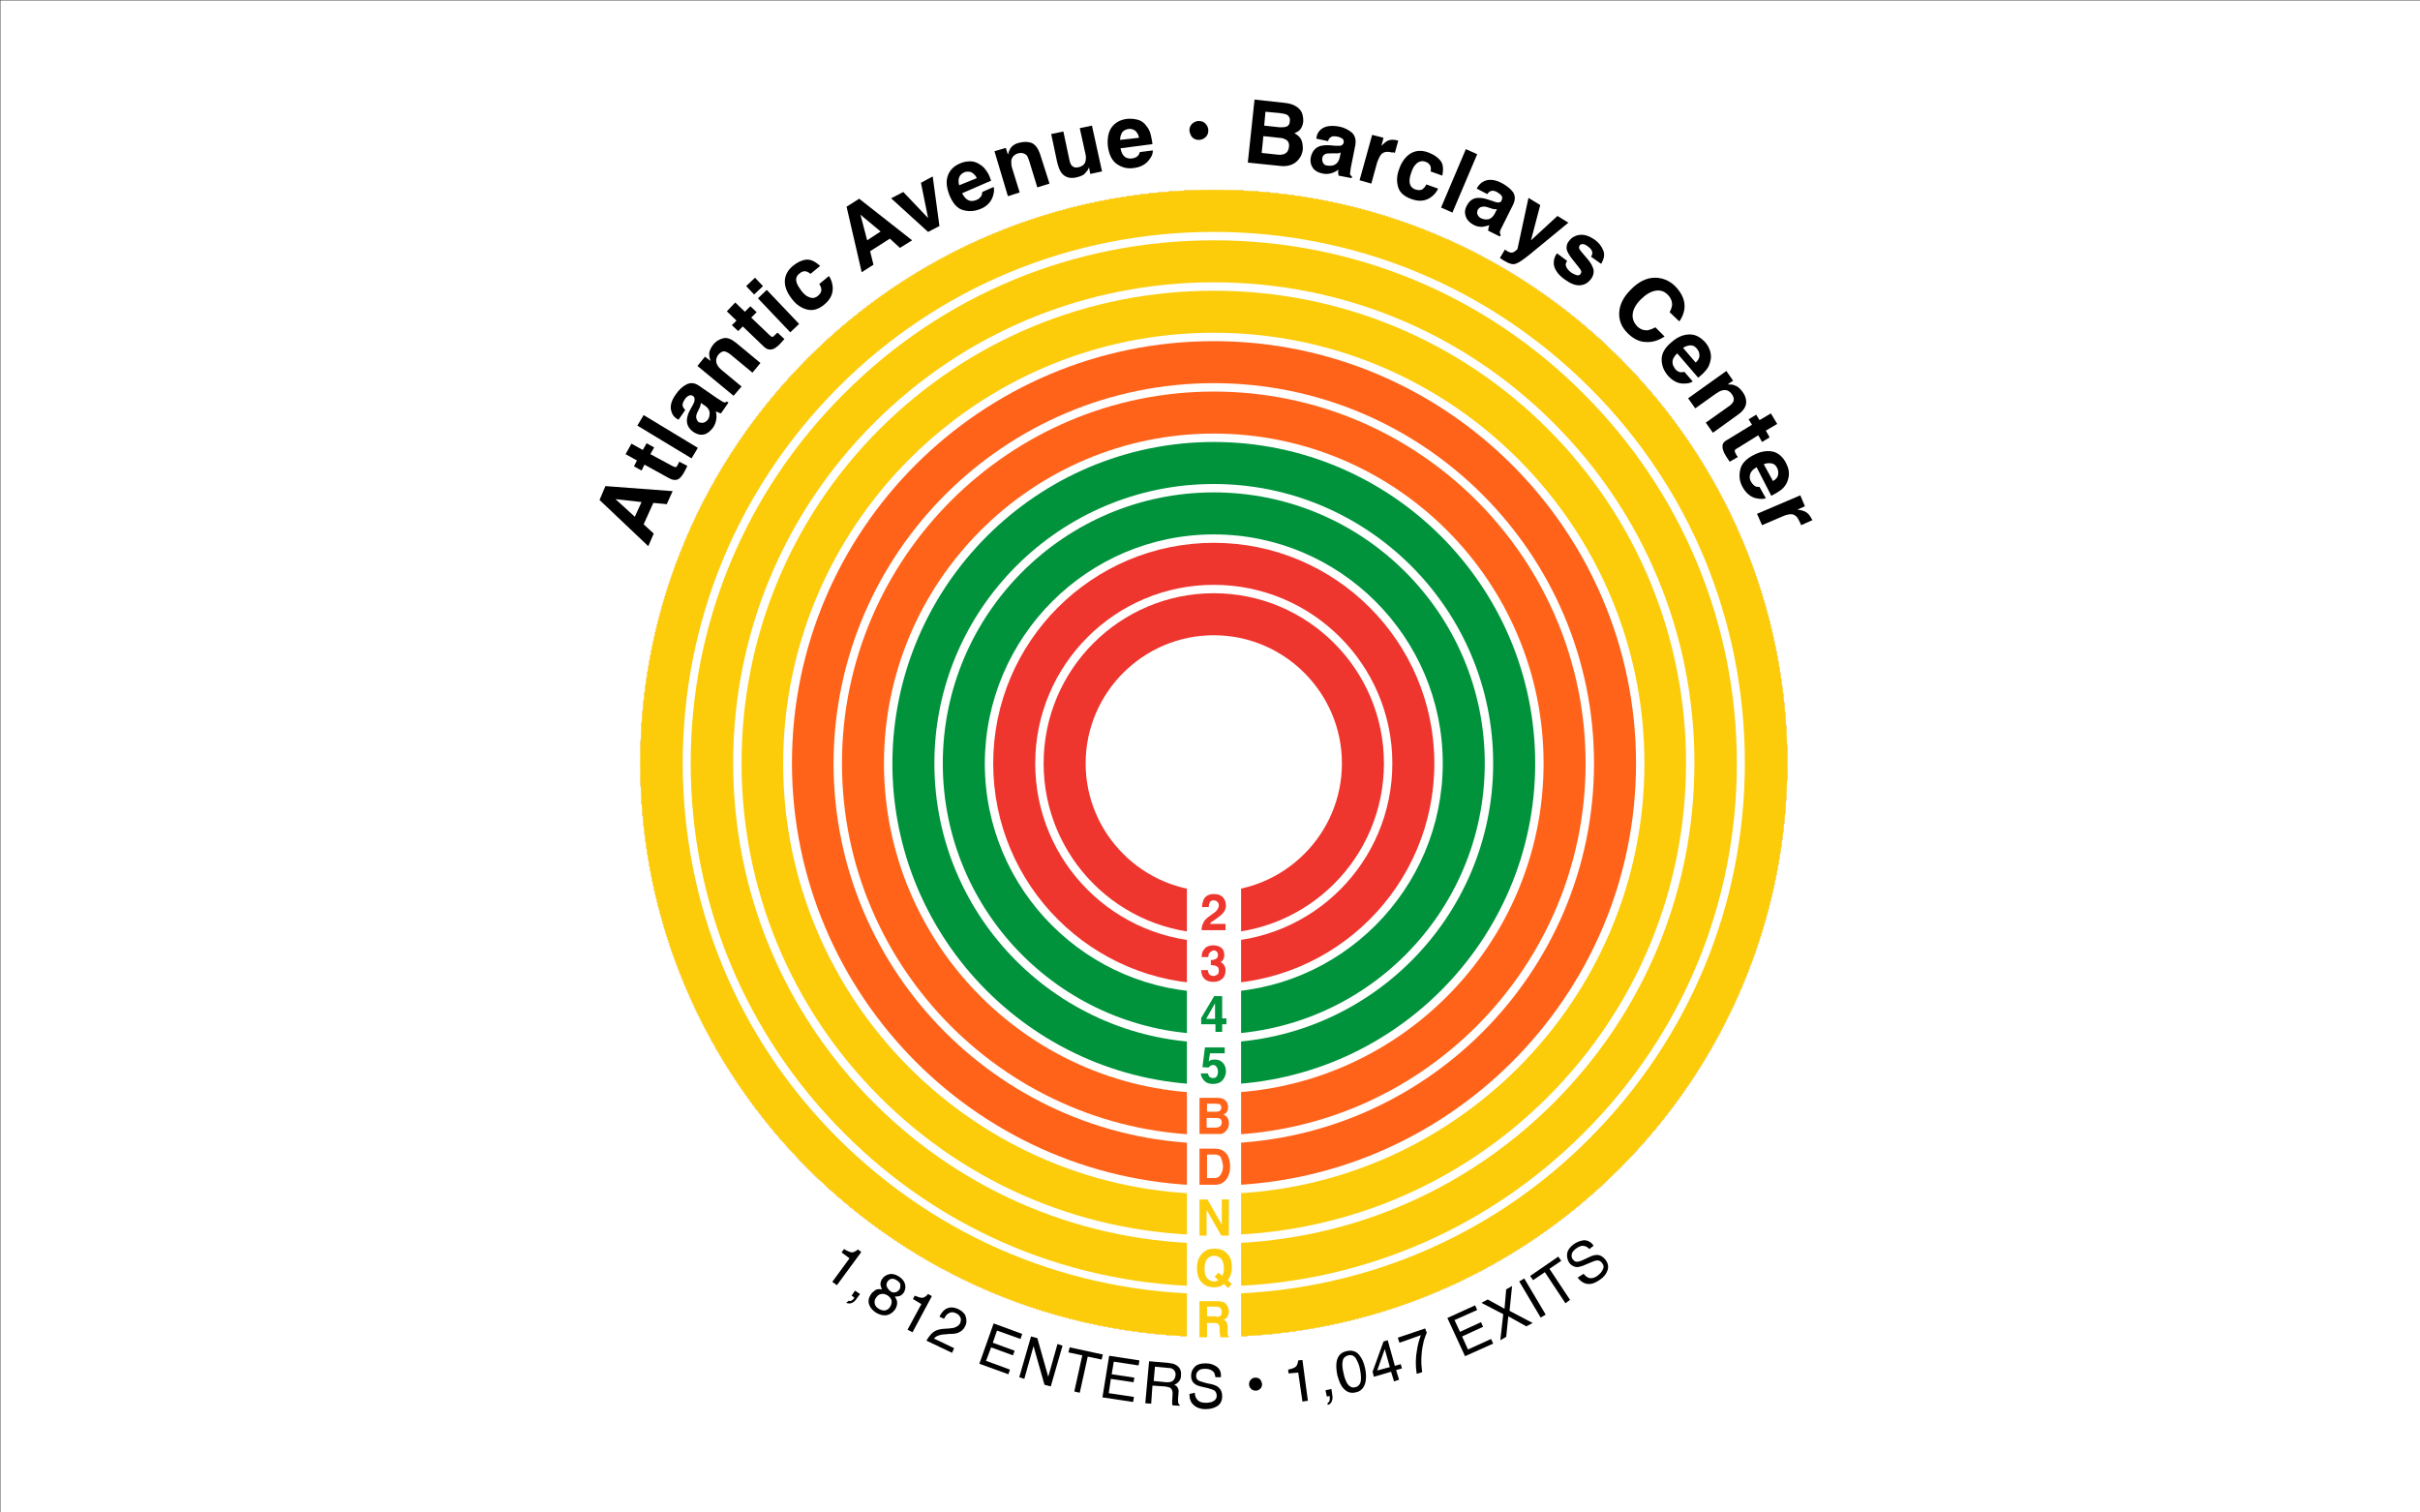
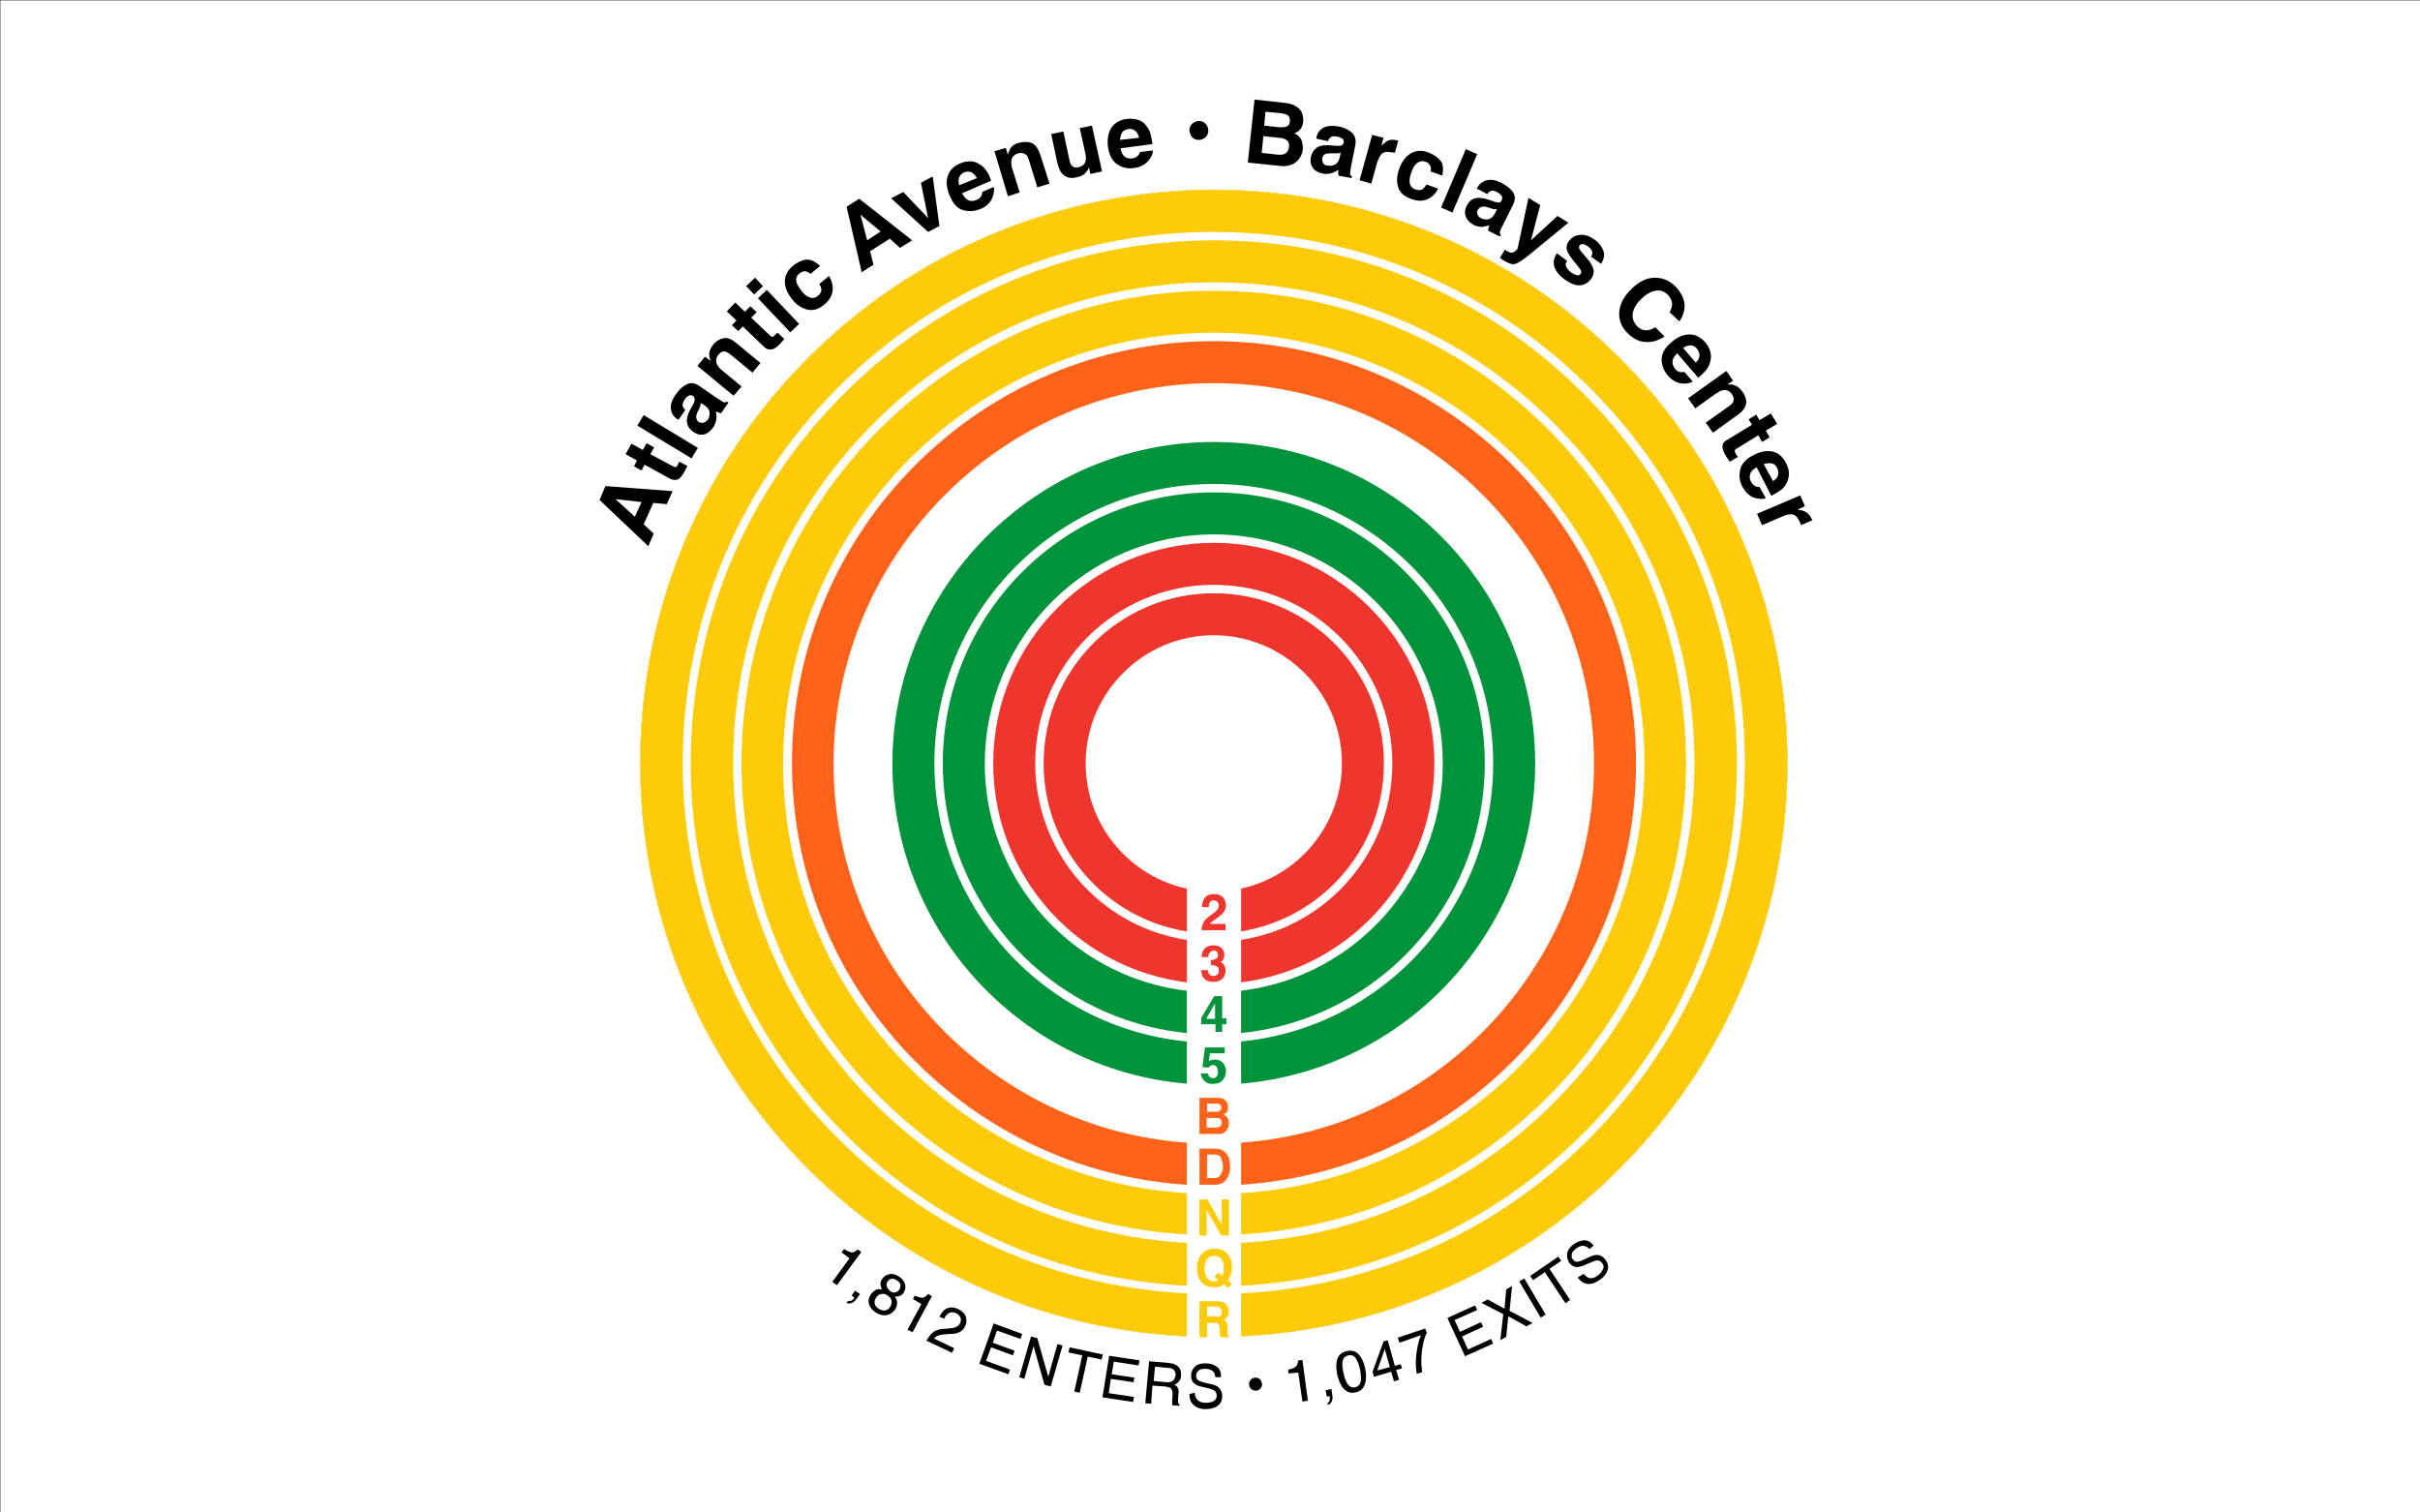
<svg xmlns="http://www.w3.org/2000/svg" version="1.1" id="LINE" x="0px" y="0px" viewBox="0 0 576 360" style="enable-background:new 0 0 576 360;" xml:space="preserve">
  <rect x="0" y="0" width="576" height="360" fill="#333333" stroke="none" />
  <style type="text/css">
	.st0{fill:#FFFFFF;}
	.st1{fill:#0039A6;}
	.st2{fill:#FF6319;}
	.st3{fill:#00933C;}
	.st4{fill:#EE352E;}
	.st5{fill:#A7A9AC;}
	.st6{fill:#FCCC0A;}
	.st7{fill:#B933AD;}
	.st8{fill:#996633;}
	.st9{opacity:0.1;}
</style>
  <rect x="0.1" y="0.1" class="st0" width="576.2" height="360.1" />
  <g>
    <g>
      <circle class="st0" cx="288.9" cy="181.6" r="136.5" />
      <path class="st4" d="M288.9,151.2c16.8,0,30.5,13.7,30.5,30.5s-13.7,30.5-30.5,30.5s-30.5-13.7-30.5-30.5S272.1,151.2,288.9,151.2     M288.9,45.2c-75.4,0-136.5,61.1-136.5,136.5c0,75.4,61.1,136.5,136.5,136.5S425.4,257,425.4,181.6    C425.4,106.3,364.3,45.2,288.9,45.2L288.9,45.2z" />
      <path class="st0" d="M288.9,141.2c22.3,0,40.5,18.1,40.5,40.5s-18.1,40.5-40.5,40.5s-40.5-18.1-40.5-40.5S266.6,141.2,288.9,141.2     M288.9,45.2c-75.4,0-136.5,61.1-136.5,136.5c0,75.4,61.1,136.5,136.5,136.5S425.4,257,425.4,181.6    C425.4,106.3,364.3,45.2,288.9,45.2L288.9,45.2z" />
      <path class="st4" d="M288.9,139.2c23.4,0,42.5,19,42.5,42.5s-19,42.5-42.5,42.5s-42.5-19-42.5-42.5S265.5,139.2,288.9,139.2     M288.9,45.2c-75.4,0-136.5,61.1-136.5,136.5s61.1,136.5,136.5,136.5S425.4,257,425.4,181.6S364.3,45.2,288.9,45.2L288.9,45.2z" />
      <path class="st0" d="M288.9,129.2c28.9,0,52.5,23.5,52.5,52.5s-23.5,52.5-52.5,52.5s-52.5-23.5-52.5-52.5S260,129.2,288.9,129.2     M288.9,45.2c-75.4,0-136.5,61.1-136.5,136.5c0,75.4,61.1,136.5,136.5,136.5S425.4,257,425.4,181.6    C425.4,106.3,364.3,45.2,288.9,45.2L288.9,45.2z" />
      <path class="st3" d="M288.9,127.2c30,0,54.5,24.4,54.5,54.5c0,30-24.4,54.5-54.5,54.5s-54.5-24.4-54.5-54.5    C234.5,151.6,258.9,127.2,288.9,127.2 M288.9,45.2c-75.4,0-136.5,61.1-136.5,136.5c0,75.4,61.1,136.5,136.5,136.5    S425.4,257,425.4,181.6C425.4,106.3,364.3,45.2,288.9,45.2L288.9,45.2z" />
      <path class="st0" d="M288.9,117.2c35.5,0,64.5,28.9,64.5,64.5s-28.9,64.5-64.5,64.5s-64.5-28.9-64.5-64.5S253.4,117.2,288.9,117.2     M288.9,45.2c-75.4,0-136.5,61.1-136.5,136.5s61.1,136.5,136.5,136.5S425.4,257,425.4,181.6S364.3,45.2,288.9,45.2L288.9,45.2z" />
      <path class="st3" d="M288.9,115.2c36.6,0,66.5,29.8,66.5,66.5s-29.8,66.5-66.5,66.5s-66.5-29.8-66.5-66.5S252.3,115.2,288.9,115.2     M288.9,45.2c-75.4,0-136.5,61.1-136.5,136.5s61.1,136.5,136.5,136.5S425.4,257,425.4,181.6S364.3,45.2,288.9,45.2L288.9,45.2z" />
      <path class="st0" d="M288.9,105.2c42.2,0,76.5,34.3,76.5,76.5c0,42.2-34.3,76.5-76.5,76.5s-76.5-34.3-76.5-76.5    C212.5,139.5,246.8,105.2,288.9,105.2 M288.9,45.2c-75.4,0-136.5,61.1-136.5,136.5c0,75.4,61.1,136.5,136.5,136.5    S425.4,257,425.4,181.6C425.4,106.3,364.3,45.2,288.9,45.2L288.9,45.2z" />
-       <path class="st2" d="M288.9,103.2c43.3,0,78.5,35.2,78.5,78.5s-35.2,78.5-78.5,78.5s-78.5-35.2-78.5-78.5S245.7,103.2,288.9,103.2     M288.9,45.2c-75.4,0-136.5,61.1-136.5,136.5c0,75.4,61.1,136.5,136.5,136.5S425.4,257,425.4,181.6    C425.4,106.3,364.3,45.2,288.9,45.2L288.9,45.2z" />
      <path class="st0" d="M288.9,93.2c48.8,0,88.5,39.7,88.5,88.5s-39.7,88.5-88.5,88.5s-88.5-39.7-88.5-88.5S240.2,93.2,288.9,93.2     M288.9,45.2c-75.4,0-136.5,61.1-136.5,136.5c0,75.4,61.1,136.5,136.5,136.5S425.4,257,425.4,181.6    C425.4,106.3,364.3,45.2,288.9,45.2L288.9,45.2z" />
      <path class="st2" d="M288.9,91.2c49.9,0,90.5,40.6,90.5,90.5c0,49.9-40.6,90.5-90.5,90.5s-90.5-40.6-90.5-90.5    C198.5,131.7,239.1,91.2,288.9,91.2 M288.9,45.2c-75.4,0-136.5,61.1-136.5,136.5c0,75.4,61.1,136.5,136.5,136.5    S425.4,257,425.4,181.6C425.4,106.3,364.3,45.2,288.9,45.2L288.9,45.2z" />
      <path class="st0" d="M288.9,81.2c55.4,0,100.5,45.1,100.5,100.5c0,55.4-45.1,100.5-100.5,100.5S188.5,237,188.5,181.6    C188.5,126.2,233.5,81.2,288.9,81.2 M288.9,45.2c-75.4,0-136.5,61.1-136.5,136.5c0,75.4,61.1,136.5,136.5,136.5    S425.4,257,425.4,181.6C425.4,106.3,364.3,45.2,288.9,45.2L288.9,45.2z" />
      <path class="st6" d="M288.9,79.2c56.5,0,102.5,46,102.5,102.5c0,56.5-46,102.5-102.5,102.5s-102.5-46-102.5-102.5    C186.5,125.1,232.4,79.2,288.9,79.2 M288.9,45.2c-75.4,0-136.5,61.1-136.5,136.5c0,75.4,61.1,136.5,136.5,136.5    S425.4,257,425.4,181.6C425.4,106.3,364.3,45.2,288.9,45.2L288.9,45.2z" />
      <path class="st0" d="M288.9,69.2c30,0,58.3,11.7,79.5,32.9c21.2,21.2,32.9,49.5,32.9,79.5s-11.7,58.3-32.9,79.5    c-21.2,21.2-49.5,32.9-79.5,32.9s-58.3-11.7-79.5-32.9c-21.2-21.2-32.9-49.5-32.9-79.5s11.7-58.3,32.9-79.5    C230.7,80.9,258.9,69.2,288.9,69.2 M288.9,45.2c-75.4,0-136.5,61.1-136.5,136.5c0,75.4,61.1,136.5,136.5,136.5    S425.4,257,425.4,181.6C425.4,106.3,364.3,45.2,288.9,45.2L288.9,45.2z" />
      <path class="st6" d="M288.9,67.2c30.6,0,59.3,11.9,80.9,33.5c21.6,21.6,33.5,50.4,33.5,80.9s-11.9,59.3-33.5,80.9    c-21.6,21.6-50.4,33.5-80.9,33.5s-59.3-11.9-80.9-33.5c-21.6-21.6-33.5-50.4-33.5-80.9s11.9-59.3,33.5-80.9    C229.6,79.1,258.4,67.2,288.9,67.2 M288.9,45.2c-75.4,0-136.5,61.1-136.5,136.5c0,75.4,61.1,136.5,136.5,136.5    S425.4,257,425.4,181.6C425.4,106.3,364.3,45.2,288.9,45.2L288.9,45.2z" />
      <path class="st0" d="M288.9,57.2c33.2,0,64.5,12.9,88,36.5c23.5,23.5,36.5,54.8,36.5,88s-12.9,64.5-36.5,88    c-23.5,23.5-54.8,36.5-88,36.5s-64.5-12.9-88-36.5c-23.5-23.5-36.5-54.8-36.5-88s12.9-64.5,36.5-88    C224.4,70.1,255.7,57.2,288.9,57.2 M288.9,45.2c-75.4,0-136.5,61.1-136.5,136.5c0,75.4,61.1,136.5,136.5,136.5    S425.4,257,425.4,181.6C425.4,106.3,364.3,45.2,288.9,45.2L288.9,45.2z" />
      <path class="st6" d="M288.9,55.2c33.8,0,65.5,13.2,89.4,37s37,55.6,37,89.4c0,33.8-13.2,65.5-37,89.4s-55.6,37-89.4,37    s-65.5-13.2-89.4-37s-37-55.6-37-89.4c0-33.8,13.2-65.5,37-89.4S255.2,55.2,288.9,55.2 M288.9,45.2    c-75.4,0-136.5,61.1-136.5,136.5c0,75.4,61.1,136.5,136.5,136.5S425.4,257,425.4,181.6C425.4,106.3,364.3,45.2,288.9,45.2    L288.9,45.2z" />
    </g>
    <rect x="282.5" y="200.2" class="st0" width="12.9" height="123.8" />
    <g>
      <path class="st4" d="M289.8,214.7c-0.2-0.2-0.5-0.4-0.9-0.4c-0.5,0-0.9,0.2-1,0.6c-0.1,0.2-0.2,0.6-0.2,1h-1.6    c0-0.7,0.2-1.3,0.4-1.8c0.4-0.8,1.2-1.3,2.4-1.3c0.9,0,1.6,0.2,2.1,0.7s0.8,1.2,0.8,2c0,0.6-0.2,1.2-0.6,1.7    c-0.2,0.3-0.7,0.7-1.2,1.1l-0.7,0.5c-0.4,0.3-0.7,0.5-0.9,0.6s-0.3,0.3-0.4,0.5h3.7v1.5H286c0-0.6,0.1-1.2,0.4-1.7    c0.2-0.6,0.8-1.2,1.7-1.8c0.8-0.6,1.3-0.9,1.5-1.2c0.3-0.4,0.5-0.8,0.5-1.2C290.1,215.2,290,214.9,289.8,214.7z" />
      <path class="st4" d="M287.9,226.8c-0.2,0.2-0.3,0.6-0.3,1h-1.6c0-0.4,0.1-0.8,0.2-1.2c0.1-0.3,0.4-0.6,0.6-0.9    c0.2-0.2,0.5-0.4,0.8-0.5s0.7-0.2,1.1-0.2c0.8,0,1.5,0.2,2,0.6s0.7,1,0.7,1.7c0,0.5-0.1,0.9-0.4,1.3c-0.2,0.2-0.4,0.4-0.6,0.4    c0.2,0,0.4,0.1,0.7,0.4c0.4,0.4,0.6,0.9,0.6,1.6c0,0.7-0.2,1.4-0.7,1.9s-1.2,0.8-2.2,0.8c-1.2,0-2-0.4-2.5-1.2    c-0.2-0.4-0.4-1-0.4-1.6h1.6c0,0.3,0.1,0.6,0.2,0.8c0.2,0.4,0.6,0.6,1.1,0.6c0.3,0,0.6-0.1,0.9-0.3s0.4-0.5,0.4-1    c0-0.6-0.2-0.9-0.7-1.1c-0.3-0.1-0.7-0.2-1.2-0.2v-1.2c0.5,0,0.9-0.1,1.1-0.2c0.4-0.2,0.6-0.5,0.6-1c0-0.3-0.1-0.6-0.3-0.8    s-0.5-0.3-0.8-0.3C288.4,226.4,288.1,226.5,287.9,226.8z" />
      <path class="st3" d="M291.9,242.5v1.3h-1v1.8h-1.6v-1.8h-3.4v-1.5l3.1-5.2h1.9v5.3H291.9z M287.1,242.5h2.1v-3.7L287.1,242.5z" />
      <path class="st3" d="M288.8,253.5c-0.2,0-0.4,0-0.5,0.1c-0.3,0.1-0.5,0.3-0.6,0.5l-1.5-0.1l0.6-4.7h4.7v1.4H288l-0.3,1.9    c0.3-0.2,0.5-0.3,0.6-0.3c0.2-0.1,0.5-0.1,0.9-0.1c0.7,0,1.3,0.2,1.8,0.7s0.8,1.2,0.8,2.1c0,0.8-0.3,1.5-0.8,2.1s-1.3,0.9-2.3,0.9    c-0.8,0-1.5-0.2-2-0.7s-0.8-1-0.9-1.8h1.7c0.1,0.4,0.2,0.6,0.4,0.8s0.5,0.3,0.8,0.3c0.4,0,0.7-0.1,0.9-0.4    c0.2-0.3,0.3-0.7,0.3-1.1c0-0.4-0.1-0.8-0.3-1.1S289.2,253.5,288.8,253.5z" />
      <path class="st2" d="M289.4,269.9h-3.9v-8.6h4.2c1.1,0,1.8,0.3,2.2,0.9c0.3,0.4,0.4,0.8,0.4,1.3c0,0.5-0.1,1-0.4,1.3    c-0.1,0.2-0.4,0.3-0.7,0.5c0.4,0.2,0.8,0.4,1,0.8s0.3,0.8,0.3,1.3c0,0.5-0.1,1-0.4,1.4c-0.2,0.3-0.4,0.5-0.6,0.7    c-0.3,0.2-0.6,0.4-1,0.4S289.9,269.9,289.4,269.9z M290.3,264.4c0.2-0.1,0.4-0.4,0.4-0.8c0-0.4-0.2-0.7-0.5-0.8    c-0.3-0.1-0.6-0.1-1-0.1h-1.9v1.9h2.1C289.8,264.6,290.1,264.6,290.3,264.4z M289.4,266.1h-2.2v2.3h2.1c0.4,0,0.7-0.1,0.9-0.2    c0.4-0.2,0.6-0.5,0.6-1.1c0-0.4-0.2-0.8-0.6-0.9C290.1,266.1,289.8,266.1,289.4,266.1z" />
      <path class="st2" d="M289.2,282h-3.7v-8.6h3.7c0.5,0,1,0.1,1.3,0.2c0.6,0.2,1.1,0.6,1.5,1.1c0.3,0.4,0.5,0.9,0.6,1.4    s0.2,1,0.2,1.4c0,1.1-0.2,2.1-0.7,2.9C291.5,281.4,290.5,282,289.2,282z M290.6,275.5c-0.3-0.5-0.8-0.7-1.6-0.7h-1.7v5.6h1.7    c0.9,0,1.4-0.4,1.8-1.3c0.2-0.5,0.3-1,0.3-1.6C291,276.7,290.8,276,290.6,275.5z" />
      <path class="st6" d="M292.5,294.1h-1.8l-3.5-6.1v6.1h-1.7v-8.6h1.9l3.4,6v-6h1.7V294.1z" />
      <path class="st6" d="M290.4,306.2c-0.4,0.1-0.8,0.2-1.4,0.2c-1.1,0-2.1-0.3-2.8-1c-0.9-0.8-1.3-2-1.3-3.6c0-1.6,0.5-2.8,1.4-3.6    c0.7-0.7,1.7-1,2.8-1c1.1,0,2.1,0.3,2.8,1c0.9,0.8,1.3,1.9,1.3,3.4c0,0.8-0.1,1.4-0.3,1.9c-0.2,0.5-0.4,0.9-0.7,1.2l1,0.9l-0.9,1    l-1-1C290.9,306,290.6,306.1,290.4,306.2z M290,304.7l-0.9-0.8l0.9-1l0.9,0.8c0.1-0.3,0.2-0.5,0.3-0.7c0.1-0.3,0.1-0.7,0.1-1.1    c0-1-0.2-1.7-0.6-2.2s-1-0.8-1.7-0.8c-0.7,0-1.3,0.3-1.7,0.8s-0.6,1.3-0.6,2.3c0,1.2,0.3,2,0.9,2.5c0.4,0.3,0.9,0.5,1.4,0.5    c0.2,0,0.4,0,0.6-0.1C289.7,304.8,289.8,304.7,290,304.7z" />
      <path class="st6" d="M289.2,314.9h-1.9v3.4h-1.8v-8.6h4.2c0.6,0,1.1,0.1,1.4,0.2s0.6,0.3,0.8,0.6c0.2,0.2,0.3,0.5,0.4,0.7    s0.2,0.6,0.2,0.9c0,0.4-0.1,0.8-0.3,1.2s-0.5,0.7-1,0.8c0.4,0.2,0.7,0.4,0.8,0.7s0.2,0.7,0.2,1.4v0.6c0,0.4,0,0.7,0,0.8    c0,0.2,0.2,0.4,0.3,0.5v0.2h-2c-0.1-0.2-0.1-0.3-0.1-0.5c0-0.2-0.1-0.5-0.1-0.7l0-0.8c0-0.6-0.1-0.9-0.3-1.1    S289.7,314.9,289.2,314.9z M290.3,313.3c0.4-0.2,0.5-0.5,0.5-1c0-0.5-0.2-0.9-0.5-1.1c-0.2-0.1-0.5-0.2-0.9-0.2h-2.1v2.3h2    C289.8,313.5,290.1,313.4,290.3,313.3z" />
    </g>
    <g>
      <path d="M155.5,119.7l-2.3,5.1l2.4,2.2l-1.3,3L142.7,119l1.4-3.3l16,1.2l-1.4,3.1L155.5,119.7z M152.7,119.5l-6.2-0.7l4.6,4.2    L152.7,119.5z" />
      <path d="M161.7,109.9l1.9,1l-0.6,1.2c-0.6,1.2-1.3,2-2,2.1c-0.5,0.1-1,0-1.6-0.3l-6-3.3l-0.7,1.4l-1.8-1l0.7-1.4l-2.7-1.5l1.4-2.5    l2.7,1.5l0.9-1.6l1.8,1l-0.9,1.6l5.2,2.8c0.4,0.2,0.7,0.3,0.8,0.3c0.2,0,0.4-0.3,0.7-0.9c0-0.1,0.1-0.2,0.1-0.3    S161.7,110,161.7,109.9z" />
      <path d="M151.7,101.3l1.5-2.5l12.9,7.8l-1.5,2.5L151.7,101.3z" />
      <path d="M159.8,97.9c-0.4-1.2,0-2.6,1.1-4.1c0.7-1,1.5-1.8,2.5-2.3s2-0.4,3.1,0.4l4.2,2.9c0.3,0.2,0.7,0.4,1.1,0.7    c0.3,0.2,0.6,0.3,0.7,0.3s0.3-0.1,0.5-0.2l0.4,0.2l-1.8,2.6c-0.2-0.1-0.4-0.1-0.6-0.2c-0.2-0.1-0.4-0.2-0.6-0.3    c0.1,0.6,0.2,1.2,0.1,1.8c-0.1,0.7-0.3,1.4-0.8,2.1c-0.6,0.8-1.3,1.4-2.1,1.6c-0.9,0.2-1.7,0-2.6-0.6c-1.1-0.8-1.6-1.8-1.5-3    c0.1-0.7,0.3-1.5,0.9-2.5l0.5-0.9c0.3-0.5,0.4-0.8,0.4-1.1c0.1-0.4,0-0.8-0.3-1c-0.4-0.3-0.7-0.3-1.1-0.1s-0.7,0.5-1,1    c-0.4,0.6-0.5,1.1-0.4,1.5c0.1,0.3,0.3,0.6,0.6,0.9l-1.6,2.3C160.5,99.4,160,98.7,159.8,97.9z M167.5,100.6    c0.3-0.1,0.6-0.3,0.9-0.6c0.4-0.5,0.5-1.1,0.5-1.7c0-0.6-0.4-1.3-1.2-1.8l-0.9-0.6c0,0.2,0,0.4-0.1,0.6c0,0.2-0.1,0.4-0.3,0.8    l-0.3,0.6c-0.3,0.6-0.4,1-0.4,1.3c0,0.5,0.2,0.9,0.6,1.3C166.7,100.6,167.1,100.7,167.5,100.6z" />
      <path d="M171,84.4c-0.6,0.8-0.7,1.6-0.3,2.4c0.2,0.4,0.6,0.9,1.1,1.3l4.7,3.9l-1.9,2.2l-8.6-7.1l1.8-2.2l1.3,1    c-0.2-0.7-0.3-1.2-0.3-1.6c0-0.8,0.4-1.5,0.9-2.2c0.7-0.9,1.6-1.4,2.5-1.6c0.9-0.2,1.9,0.2,3,1.1l5.8,4.8l-1.9,2.3l-5.2-4.3    c-0.5-0.4-0.9-0.6-1.2-0.7C172.1,83.5,171.5,83.8,171,84.4z" />
      <path d="M185.1,79.2l1.6,1.5l-0.9,1c-0.9,1-1.7,1.5-2.5,1.5c-0.5,0-1-0.2-1.5-0.7l-5-4.8l-1.1,1.1l-1.5-1.4l1.1-1.1l-2.3-2.2    l2-2.1l2.3,2.2l1.3-1.3l1.5,1.4l-1.3,1.3l4.3,4.1c0.3,0.3,0.6,0.5,0.7,0.5c0.2,0,0.4-0.2,0.9-0.7c0.1-0.1,0.1-0.1,0.2-0.2    C185,79.3,185,79.2,185.1,79.2z" />
      <path d="M179.7,66.1l1.9,2l-2.1,2l-1.9-2L179.7,66.1z M182.5,69l7.7,8.1l-2.1,2l-7.7-8.1L182.5,69z" />
      <path d="M195.2,63.3l-2.3,1.9c-0.3-0.3-0.7-0.5-1-0.6c-0.5-0.1-1.1,0-1.6,0.5c-0.8,0.6-1,1.4-0.6,2.4c0.2,0.5,0.6,1.1,1.1,1.8    c0.5,0.6,1,1.1,1.5,1.3c0.9,0.5,1.7,0.4,2.4-0.2c0.5-0.4,0.8-0.9,0.8-1.4c0-0.5-0.2-0.9-0.5-1.4l2.3-1.9c0.5,0.7,0.8,1.6,0.9,2.6    c0.1,1.6-0.5,2.9-1.9,4.1c-1.4,1.2-2.7,1.6-4.1,1.3c-1.3-0.3-2.6-1.1-3.6-2.4c-1.2-1.5-1.8-2.9-1.8-4.3s0.7-2.7,1.9-3.7    c1.1-0.9,2.2-1.4,3.2-1.5S194,62.2,195.2,63.3z" />
      <path d="M211.8,56.8l-4.7,3l0.8,3.2l-2.8,1.8l-3.6-15.6l3-1.9l12.6,9.9l-2.9,1.8L211.8,56.8z M209.6,55.1l-4.8-4l1.6,6.1    L209.6,55.1z" />
      <path d="M212.1,47.2l2.9-1.5l5.9,6.2l-1.7-8.4L222,42l1.6,11.8l-2.7,1.4L212.1,47.2z" />
      <path d="M236.5,44.5c0.2,0.6,0.1,1.4-0.2,2.3c-0.5,1.4-1.5,2.4-3.1,3c-1.3,0.5-2.6,0.6-4,0.2s-2.4-1.6-3.2-3.5    c-0.7-1.8-0.9-3.3-0.4-4.7s1.5-2.3,2.9-2.9c0.9-0.4,1.7-0.5,2.5-0.5s1.6,0.3,2.3,0.8c0.7,0.4,1.2,1,1.7,1.8c0.3,0.4,0.6,1.1,0.9,2    L229,46c0.5,1,1.1,1.6,1.9,1.8c0.5,0.1,1,0,1.5-0.2c0.6-0.2,0.9-0.6,1.2-1c0.1-0.2,0.2-0.6,0.2-0.9L236.5,44.5z M232.5,42.4    c-0.3-0.7-0.8-1.1-1.3-1.4c-0.5-0.2-1.1-0.2-1.7,0c-0.6,0.3-1,0.7-1.2,1.2c-0.2,0.5-0.2,1.2,0,1.9L232.5,42.4z" />
      <path d="M242.3,36.5c-0.9,0.3-1.5,0.9-1.6,1.8c0,0.5,0,1.1,0.2,1.7l1.8,5.8l-2.8,0.9L236.7,36l2.7-0.8l0.5,1.6    c0.2-0.7,0.4-1.2,0.6-1.5c0.4-0.6,1.1-1.1,2-1.3c1.1-0.3,2.1-0.3,3,0c0.9,0.4,1.5,1.2,2,2.5l2.3,7.2l-2.9,0.9l-2-6.5    c-0.2-0.6-0.4-1-0.6-1.2C243.7,36.4,243.1,36.3,242.3,36.5z" />
      <path d="M259.2,39.8c0,0-0.1,0.2-0.1,0.3c-0.1,0.2-0.2,0.4-0.3,0.5c-0.4,0.5-0.7,0.9-1.1,1.1c-0.4,0.2-0.9,0.4-1.4,0.5    c-1.6,0.4-2.8,0-3.6-1c-0.5-0.6-0.8-1.5-1.1-2.7l-1.4-6.6l2.9-0.6l1.4,6.6c0.1,0.6,0.3,1.1,0.5,1.4c0.4,0.5,1,0.7,1.7,0.5    c1-0.2,1.6-0.8,1.7-1.6c0.1-0.5,0.1-1.1-0.1-1.8l-1.3-5.9l2.9-0.6l2.4,10.9l-2.8,0.6L259.2,39.8z" />
      <path d="M274.4,35.8c0,0.7-0.2,1.4-0.8,2.1c-0.8,1.2-2.1,1.9-3.8,2.1c-1.4,0.2-2.7-0.1-3.9-0.9c-1.2-0.8-1.9-2.2-2.2-4.2    c-0.2-1.9,0.1-3.5,0.9-4.6s2-1.8,3.6-2c0.9-0.1,1.8,0,2.6,0.2s1.5,0.7,2,1.4c0.5,0.6,0.9,1.3,1.1,2.2c0.1,0.5,0.3,1.2,0.4,2.2    l-7.6,1c0.2,1.1,0.6,1.8,1.3,2.2c0.4,0.2,0.9,0.3,1.5,0.2c0.6-0.1,1.1-0.3,1.4-0.7c0.2-0.2,0.3-0.5,0.4-0.8L274.4,35.8z     M271.1,32.8c-0.1-0.8-0.5-1.3-0.9-1.7c-0.5-0.3-1-0.5-1.6-0.4c-0.7,0.1-1.2,0.4-1.5,0.8c-0.3,0.5-0.5,1.1-0.5,1.8L271.1,32.8z" />
      <path d="M283.1,31.1c0-0.7,0.2-1.2,0.6-1.6c0.4-0.4,1-0.7,1.6-0.7c0.7,0,1.2,0.2,1.6,0.6c0.4,0.4,0.7,1,0.7,1.6    c0,0.7-0.2,1.2-0.6,1.6c-0.4,0.4-1,0.7-1.6,0.7c-0.7,0-1.2-0.2-1.6-0.6C283.4,32.3,283.2,31.7,283.1,31.1z" />
      <path d="M303.8,39.4l-6.8-0.7l1.6-15l7.3,0.8c1.8,0.2,3.1,0.9,3.8,2c0.4,0.7,0.5,1.5,0.5,2.4c-0.1,0.9-0.4,1.6-0.9,2.1    c-0.3,0.3-0.7,0.5-1.2,0.7c0.7,0.4,1.3,0.9,1.6,1.5c0.3,0.6,0.4,1.4,0.4,2.3c-0.1,0.9-0.4,1.7-0.9,2.3c-0.3,0.4-0.7,0.8-1.2,1.1    c-0.5,0.3-1.1,0.5-1.8,0.6S304.6,39.5,303.8,39.4z M304.4,32.8l-3.7-0.4l-0.4,4l3.7,0.4c0.7,0.1,1.2,0,1.6-0.1    c0.7-0.3,1.1-0.8,1.2-1.8c0.1-0.8-0.2-1.4-0.8-1.7C305.6,33,305.1,32.8,304.4,32.8z M306.3,30.1c0.4-0.2,0.7-0.6,0.7-1.3    c0.1-0.7-0.2-1.2-0.7-1.5c-0.5-0.2-1-0.3-1.8-0.4l-3.3-0.3l-0.3,3.3l3.7,0.4C305.3,30.3,305.8,30.3,306.3,30.1z" />
      <path d="M314.4,30.8c1-0.8,2.3-1,4.2-0.7c1.2,0.2,2.2,0.7,3.1,1.4c0.8,0.7,1.1,1.7,0.9,3l-1,5c-0.1,0.3-0.1,0.8-0.2,1.3    c-0.1,0.4-0.1,0.6,0,0.8c0.1,0.2,0.2,0.3,0.4,0.4l-0.1,0.4l-3.1-0.6c0-0.2-0.1-0.5-0.1-0.7c0-0.2,0-0.4,0.1-0.7    c-0.5,0.3-1,0.6-1.6,0.8c-0.7,0.2-1.4,0.3-2.2,0.1c-1-0.2-1.8-0.6-2.3-1.3c-0.5-0.7-0.7-1.6-0.5-2.6c0.3-1.3,1-2.2,2.1-2.6    c0.6-0.2,1.5-0.3,2.7-0.2l1,0.1c0.5,0,0.9,0,1.2,0c0.4-0.1,0.7-0.3,0.8-0.7c0.1-0.4,0-0.8-0.3-1c-0.3-0.2-0.7-0.4-1.3-0.5    c-0.7-0.1-1.2-0.1-1.5,0.2c-0.3,0.2-0.5,0.5-0.6,0.9l-2.8-0.6C313.4,32,313.8,31.3,314.4,30.8z M315,38.9c0.2,0.3,0.5,0.5,0.9,0.5    c0.6,0.1,1.2,0.1,1.8-0.2c0.6-0.3,1-0.9,1.2-1.8l0.2-1.1c-0.2,0.1-0.4,0.1-0.6,0.2c-0.2,0-0.5,0-0.8,0l-0.7,0    c-0.6,0-1.1,0-1.4,0.1c-0.5,0.2-0.8,0.5-0.9,1.1C314.7,38.3,314.8,38.6,315,38.9z" />
      <path d="M331.3,36.3c-1.1-0.3-2-0.2-2.6,0.5c-0.3,0.4-0.6,1-0.9,1.8l-1.4,5.1l-2.8-0.8l3-10.8l2.7,0.7l-0.5,1.9    c0.6-0.6,1.1-1,1.5-1.2c0.6-0.3,1.4-0.3,2.2-0.1c0.1,0,0.1,0,0.1,0c0,0,0.1,0,0.2,0.1l-0.8,2.9c-0.2-0.1-0.3-0.1-0.5-0.2    C331.5,36.4,331.4,36.3,331.3,36.3z" />
      <path d="M343.3,41.8l-2.8-1c0.1-0.4,0.1-0.8,0-1.2c-0.2-0.5-0.6-0.9-1.2-1.1c-0.9-0.3-1.7-0.1-2.4,0.7c-0.4,0.4-0.7,1-1,1.9    c-0.3,0.8-0.4,1.4-0.4,2c0,1,0.5,1.7,1.4,2c0.6,0.2,1.2,0.2,1.6,0c0.4-0.3,0.7-0.6,1-1.2l2.8,1c-0.4,0.8-0.9,1.5-1.8,2.1    c-1.3,0.9-2.8,1-4.5,0.4c-1.7-0.6-2.8-1.5-3.2-2.8c-0.4-1.3-0.4-2.7,0.2-4.3c0.6-1.8,1.6-3.1,2.8-3.8c1.2-0.7,2.6-0.8,4.2-0.2    c1.3,0.5,2.3,1.2,2.9,2S343.6,40.2,343.3,41.8z" />
      <path d="M348.9,35.5l2.7,1.2l-5.9,13.9l-2.7-1.2L348.9,35.5z" />
      <path d="M353.3,43.1c1.1-0.5,2.5-0.4,4.2,0.5c1.1,0.6,2,1.3,2.6,2.1c0.6,0.9,0.6,1.9,0,3.1l-2.3,4.6c-0.2,0.3-0.3,0.7-0.6,1.2    c-0.2,0.4-0.2,0.6-0.2,0.8c0,0.2,0.1,0.3,0.2,0.5l-0.2,0.4l-2.8-1.4c0-0.2,0.1-0.5,0.1-0.7c0.1-0.2,0.1-0.4,0.2-0.6    c-0.6,0.2-1.1,0.3-1.7,0.4c-0.7,0-1.4-0.1-2.1-0.5c-0.9-0.5-1.5-1.1-1.8-1.9c-0.3-0.8-0.3-1.7,0.2-2.6c0.6-1.2,1.5-1.9,2.8-1.9    c0.7,0,1.5,0.1,2.6,0.5l0.9,0.3c0.5,0.2,0.9,0.3,1.1,0.3c0.5,0,0.8-0.1,0.9-0.5c0.2-0.4,0.2-0.8,0-1.1s-0.6-0.6-1.1-0.9    c-0.6-0.3-1.1-0.4-1.5-0.2c-0.3,0.1-0.6,0.4-0.8,0.7l-2.5-1.3C351.9,44,352.6,43.4,353.3,43.1z M351.7,51.1    c0.1,0.3,0.4,0.6,0.7,0.8c0.6,0.3,1.2,0.4,1.8,0.3s1.2-0.6,1.6-1.4l0.5-1c-0.2,0-0.4,0-0.6,0s-0.5-0.1-0.8-0.2l-0.6-0.2    c-0.6-0.2-1.1-0.3-1.4-0.2c-0.5,0-0.9,0.3-1.2,0.8C351.6,50.4,351.5,50.8,351.7,51.1z" />
      <path d="M364.4,57.2l6.3-5.8l2.6,1.6l-9,7.4c-1.7,1.4-2.9,2.2-3.6,2.4c-0.6,0.2-1.5,0-2.6-0.7c-0.2-0.1-0.4-0.2-0.5-0.3    c-0.1-0.1-0.3-0.2-0.6-0.4l1.2-2l0.3,0.2c0.2,0.2,0.5,0.3,0.7,0.4c0.2,0.1,0.5,0.2,0.7,0.1c0.2,0,0.5-0.1,0.8-0.4    c0.3-0.2,0.5-0.4,0.5-0.5l2.6-12.1l2.8,1.7L364.4,57.2z" />
      <path d="M381.6,59.6c0.4,1,0.2,2-0.5,3.2l-2.4-1.7c0.2-0.3,0.3-0.6,0.3-0.9c0-0.5-0.3-1-1-1.5c-0.5-0.4-0.9-0.6-1.3-0.6    c-0.3,0-0.6,0.1-0.7,0.3c-0.2,0.3-0.2,0.6-0.1,0.8c0.1,0.3,0.8,1.1,2,2.5c0.8,0.9,1.2,1.8,1.4,2.5c0.1,0.8-0.1,1.5-0.6,2.2    c-0.7,0.9-1.5,1.4-2.6,1.5s-2.3-0.4-3.7-1.4c-1.4-1-2.2-2.1-2.5-3.2c-0.2-1.1,0-2.1,0.7-3l2.4,1.8c-0.3,0.5-0.4,0.8-0.3,1.1    c0.1,0.5,0.5,1.1,1.3,1.7c0.5,0.3,0.9,0.5,1.3,0.6c0.4,0.1,0.7,0,0.9-0.3c0.2-0.3,0.2-0.5,0.1-0.8s-0.8-1.1-1.9-2.5    c-0.8-1-1.3-1.8-1.5-2.5c-0.1-0.7,0-1.4,0.6-2.1c0.6-0.8,1.5-1.3,2.6-1.4c1.1-0.1,2.2,0.3,3.4,1.1    C380.5,57.7,381.2,58.6,381.6,59.6z" />
      <path d="M391.8,81.4c-1.5,0-2.9-0.7-4.2-1.9c-1.6-1.5-2.3-3.2-2.2-5.1c0.1-1.9,1-3.7,2.7-5.4c1.8-1.9,3.8-2.9,5.8-2.9    c1.7,0,3.3,0.6,4.7,1.9c1.8,1.8,2.6,3.7,2.3,5.7c-0.2,1.1-0.6,2-1.2,2.8l-2.3-2.2c0.4-0.7,0.5-1.2,0.6-1.7c0-0.9-0.3-1.7-1.1-2.5    c-0.8-0.8-1.8-1.1-2.9-0.9s-2.3,0.9-3.5,2.1s-1.8,2.4-1.9,3.5c-0.1,1.1,0.3,2,1,2.8c0.8,0.8,1.7,1.1,2.6,1    c0.5-0.1,1.1-0.3,1.8-0.7l2.2,2.2C394.8,81,393.4,81.5,391.8,81.4z" />
      <path d="M402.9,90.8c-0.6,0.4-1.3,0.5-2.2,0.5c-1.4,0-2.7-0.7-3.8-2c-0.9-1.1-1.4-2.3-1.4-3.8c0-1.4,0.8-2.8,2.4-4.1    c1.5-1.3,2.9-1.8,4.3-1.8s2.6,0.7,3.7,1.9c0.6,0.7,1,1.5,1.2,2.3c0.2,0.8,0.2,1.6-0.1,2.5c-0.2,0.8-0.6,1.5-1.2,2.1    c-0.3,0.4-0.9,0.9-1.6,1.5l-5-5.8c-0.8,0.8-1.2,1.5-1.1,2.3c0,0.5,0.3,0.9,0.6,1.4c0.4,0.5,0.8,0.7,1.3,0.8c0.3,0,0.6,0,0.9-0.1    L402.9,90.8z M403.6,86.3c0.6-0.5,0.9-1.1,0.9-1.7c0-0.6-0.2-1.1-0.6-1.6c-0.4-0.5-0.9-0.8-1.5-0.8c-0.6,0-1.2,0.2-1.8,0.6    L403.6,86.3z" />
      <path d="M412.2,93.8c-0.6-0.8-1.3-1.1-2.2-0.9c-0.5,0.1-1,0.4-1.6,0.8l-4.9,3.5l-1.7-2.4l9.1-6.5l1.6,2.3l-1.3,0.9    c0.7,0,1.2,0,1.6,0.2c0.7,0.2,1.3,0.7,1.9,1.5c0.7,0.9,1,1.9,0.9,2.8s-0.7,1.8-1.8,2.6l-6.1,4.4l-1.7-2.4l5.5-3.9    c0.5-0.3,0.8-0.7,1-1C412.8,95.1,412.7,94.5,412.2,93.8z" />
      <path d="M413.6,108.8l-1.9,1.1l-0.8-1.2c-0.8-1.2-1-2.1-0.9-2.8c0.1-0.5,0.5-0.9,1.1-1.2l5.9-3.6l-0.8-1.3l1.8-1.1l0.8,1.3    l2.7-1.6l1.5,2.5l-2.7,1.6l0.9,1.6l-1.8,1.1l-0.9-1.6l-5,3.1c-0.4,0.2-0.6,0.4-0.6,0.6c0,0.2,0.1,0.5,0.4,1c0,0.1,0.1,0.2,0.2,0.2    C413.5,108.6,413.6,108.7,413.6,108.8z" />
      <path d="M420.3,118.6c-0.6,0.2-1.4,0.2-2.3,0c-1.4-0.3-2.5-1.3-3.3-2.8c-0.7-1.3-0.8-2.6-0.5-4c0.3-1.4,1.4-2.6,3.2-3.5    c1.7-0.9,3.3-1.1,4.6-0.8s2.4,1.3,3.1,2.7c0.4,0.8,0.7,1.6,0.7,2.5c0,0.8-0.2,1.6-0.6,2.4c-0.4,0.7-0.9,1.3-1.7,1.8    c-0.4,0.3-1.1,0.7-1.9,1.1l-3.5-6.8c-1,0.6-1.5,1.2-1.6,2c-0.1,0.5,0,1,0.3,1.5c0.3,0.5,0.7,0.9,1.1,1.1c0.3,0.1,0.6,0.1,0.9,0.1    L420.3,118.6z M422,114.5c0.7-0.4,1.1-0.9,1.2-1.4s0.1-1.1-0.2-1.7c-0.3-0.6-0.7-1-1.3-1.1s-1.2-0.1-1.9,0.2L422,114.5z" />
      <path d="M428.3,124.1c-0.5-1.1-1.1-1.7-2-1.7c-0.5,0-1.1,0.1-2,0.5l-4.9,2.1l-1.2-2.7l10.3-4.4l1.1,2.6l-1.8,0.8    c0.9,0.1,1.5,0.3,1.9,0.5c0.6,0.3,1.1,0.9,1.5,1.7c0,0,0,0.1,0.1,0.1c0,0,0,0.1,0.1,0.2l-2.7,1.2c-0.1-0.2-0.1-0.3-0.2-0.5    S428.3,124.2,428.3,124.1z" />
    </g>
    <g>
      <path d="M200.3,298.1l0.6-0.8c0.8,0.5,1.4,0.7,1.8,0.8c0.4,0,0.9-0.2,1.5-0.7l0.8,0.6l-5.8,7.9l-1.1-0.8l4.1-5.6L200.3,298.1z" />
      <path d="M202,309.6c0.3,0.1,0.6,0.1,0.9-0.2c0.2-0.1,0.3-0.3,0.4-0.4c0,0,0-0.1,0-0.1c0,0,0,0,0-0.1l-0.6-0.4l0.8-1.2l1.2,0.8    l-0.8,1.1c-0.3,0.5-0.7,0.8-1.1,1c-0.4,0.2-0.9,0.2-1.4,0L202,309.6z" />
      <path d="M209.6,306c-0.1-0.5,0-1,0.3-1.5c0.4-0.6,0.9-1,1.7-1.2c0.7-0.2,1.5,0,2.3,0.5c0.8,0.5,1.3,1.1,1.5,1.8s0.1,1.3-0.2,1.9    c-0.3,0.5-0.7,0.9-1.2,1c-0.3,0.1-0.6,0.1-1,0.1c0.2,0.4,0.4,0.7,0.5,1.1c0.1,0.6,0,1.2-0.4,1.9c-0.5,0.7-1.1,1.2-1.9,1.4    c-0.8,0.2-1.7,0-2.6-0.5c-0.8-0.5-1.4-1.1-1.7-1.9s-0.2-1.6,0.3-2.4c0.3-0.5,0.7-0.8,1.1-1.1s1-0.3,1.6-0.2    C209.8,306.6,209.7,306.3,209.6,306z M210.7,311.9c0.5-0.1,0.9-0.4,1.2-0.9c0.3-0.5,0.4-1.1,0.3-1.5s-0.5-0.9-1-1.2    c-0.5-0.3-1-0.4-1.5-0.3c-0.5,0.1-0.9,0.4-1.2,0.9c-0.3,0.4-0.4,0.9-0.3,1.4c0.1,0.5,0.4,0.9,1.1,1.3    C209.7,311.8,210.2,312,210.7,311.9z M213.1,307.6c0.4-0.1,0.7-0.3,1-0.7c0.2-0.3,0.2-0.7,0.2-1.1s-0.4-0.8-0.9-1.1    c-0.5-0.3-0.9-0.4-1.3-0.3c-0.4,0.1-0.7,0.4-0.9,0.7c-0.2,0.4-0.3,0.8-0.1,1.2s0.4,0.7,0.8,1C212.2,307.6,212.6,307.7,213.1,307.6    z" />
      <path d="M217.3,309.2l0.4-0.8c0.8,0.3,1.4,0.5,1.8,0.5s0.9-0.3,1.4-0.9l0.9,0.5l-4.6,8.6l-1.2-0.6l3.3-6.1L217.3,309.2z" />
      <path d="M222.1,317.1c0.5-0.4,1.3-0.7,2.3-0.8l1.5-0.1c0.7-0.1,1.2-0.1,1.5-0.3c0.5-0.2,0.9-0.5,1.1-0.9c0.2-0.5,0.3-1,0.1-1.4    c-0.2-0.4-0.5-0.8-1-1c-0.8-0.4-1.4-0.3-2,0.1c-0.3,0.2-0.6,0.6-0.9,1.2l-1.1-0.5c0.4-0.8,0.8-1.3,1.3-1.7    c0.9-0.6,1.9-0.7,3.2-0.1c1,0.5,1.6,1.1,1.8,1.9c0.2,0.8,0.2,1.5-0.2,2.2c-0.3,0.7-0.9,1.2-1.6,1.5c-0.4,0.2-1.1,0.3-2.1,0.3    l-1.1,0.1c-0.5,0-0.9,0.1-1.3,0.2c-0.6,0.2-1,0.4-1.3,0.8l4.8,2.3l-0.5,1.1l-6.1-2.9C221.1,318.1,221.6,317.5,222.1,317.1z" />
      <path d="M236.5,315l6.8,2.5l-0.4,1.2l-5.6-2l-1,2.9l5.2,1.9l-0.4,1.1l-5.2-1.9l-1.2,3.2l5.7,2.1l-0.4,1.1l-6.9-2.5L236.5,315z" />
      <path d="M245.4,318.1l1.5,0.4l2.6,9.2l2.2-7.8l1.2,0.4l-2.8,9.7l-1.5-0.4l-2.6-9.2l-2.2,7.8l-1.2-0.4L245.4,318.1z" />
      <path d="M262.5,322.4l-0.3,1.2l-3.3-0.7l-1.9,8.6l-1.3-0.3l1.9-8.6l-3.3-0.7l0.3-1.2L262.5,322.4z" />
      <path d="M264,322.7l7.2,1.1l-0.2,1.2l-5.9-0.9l-0.5,3l5.4,0.8l-0.2,1.1l-5.4-0.8l-0.5,3.4l6,0.9l-0.2,1.2l-7.3-1.1L264,322.7z" />
      <path d="M273.5,324l4.6,0.4c0.7,0.1,1.4,0.2,1.8,0.5c0.9,0.5,1.3,1.3,1.2,2.5c0,0.6-0.2,1.1-0.5,1.4c-0.3,0.4-0.6,0.6-1.1,0.8    c0.4,0.2,0.7,0.4,0.8,0.7c0.2,0.3,0.3,0.7,0.2,1.3l-0.1,1.3c0,0.4,0,0.7,0,0.9c0.1,0.3,0.2,0.5,0.4,0.6l0,0.2l-1.7-0.1    c0-0.1-0.1-0.2-0.1-0.3c0-0.1,0-0.4,0-0.8l0.1-1.7c0-0.7-0.2-1.1-0.6-1.4c-0.2-0.1-0.6-0.2-1.2-0.3l-3-0.2l-0.3,4.3l-1.4-0.1    L273.5,324z M277.6,329c0.6,0,1.1,0,1.5-0.3s0.6-0.7,0.7-1.3c0.1-0.7-0.2-1.2-0.6-1.5c-0.3-0.2-0.6-0.3-1.1-0.3l-3.2-0.3l-0.3,3.4    L277.6,329z" />
      <path d="M284.4,331.5c0,0.6,0.1,1,0.4,1.4c0.4,0.7,1.2,1,2.3,1c0.5,0,0.9-0.1,1.3-0.2c0.8-0.3,1.2-0.8,1.2-1.5    c0-0.5-0.2-0.9-0.5-1.2c-0.3-0.2-0.9-0.4-1.6-0.6l-1.3-0.3c-0.9-0.2-1.5-0.4-1.8-0.7c-0.6-0.4-0.9-1.1-0.9-1.9    c0-0.9,0.3-1.6,0.9-2.2c0.6-0.6,1.5-0.8,2.6-0.8c1,0,1.9,0.3,2.6,0.8c0.7,0.5,1.1,1.3,1,2.5l-1.3,0c-0.1-0.5-0.2-1-0.4-1.2    c-0.4-0.5-1.1-0.8-2-0.8c-0.8,0-1.3,0.1-1.7,0.5s-0.5,0.7-0.5,1.2c0,0.5,0.2,0.9,0.6,1.1c0.3,0.2,0.8,0.3,1.8,0.6l1.4,0.3    c0.7,0.2,1.2,0.4,1.5,0.7c0.6,0.5,0.9,1.2,0.9,2.1c0,1.1-0.4,1.9-1.2,2.4c-0.8,0.5-1.7,0.7-2.8,0.7c-1.2,0-2.2-0.4-2.8-1    c-0.7-0.6-1-1.5-1-2.6L284.4,331.5z" />
      <path d="M300.4,329.4c0,0.4-0.1,0.8-0.4,1.1c-0.3,0.3-0.6,0.5-1.1,0.5c-0.4,0-0.8-0.1-1.1-0.4c-0.3-0.3-0.5-0.6-0.5-1.1    c0-0.4,0.1-0.8,0.4-1.1c0.3-0.3,0.6-0.5,1.1-0.5c0.4,0,0.8,0.1,1.1,0.4C300.2,328.6,300.3,329,300.4,329.4z" />
      <path d="M306.7,326.9l-0.1-0.9c0.9-0.2,1.5-0.4,1.8-0.7c0.3-0.2,0.5-0.8,0.6-1.5l1-0.1l1.3,9.7l-1.3,0.2l-1-6.9L306.7,326.9z" />
      <path d="M316,333.9c0.3-0.1,0.5-0.4,0.5-0.8c0-0.2,0-0.4,0-0.6c0,0,0-0.1,0-0.1s0-0.1,0-0.1l-0.7,0.1l-0.3-1.5l1.4-0.3l0.2,1.4    c0.1,0.5,0.1,1-0.1,1.5s-0.5,0.8-1,0.9L316,333.9z" />
      <path d="M323.5,322.5c0.6,0.7,1.1,1.7,1.4,3.1c0.3,1.3,0.3,2.4,0.1,3.4c-0.3,1.3-1.1,2.2-2.3,2.4c-1.1,0.3-2.1,0-2.9-0.9    c-0.7-0.7-1.1-1.8-1.5-3.2c-0.2-1.1-0.3-2-0.2-2.9c0.2-1.6,1-2.5,2.4-2.8C321.7,321.3,322.8,321.6,323.5,322.5z M323.8,329.1    c0.2-0.6,0.2-1.7-0.1-3.2c-0.2-1.1-0.6-1.9-1-2.6c-0.4-0.6-1-0.9-1.8-0.7c-0.7,0.2-1.2,0.6-1.3,1.3c-0.2,0.7-0.1,1.8,0.2,3    c0.2,1,0.5,1.7,0.8,2.3c0.5,0.8,1.2,1.2,1.9,1C323.1,330.1,323.5,329.8,323.8,329.1z" />
      <path d="M331.8,328.8l-0.7-2.3l-4.1,1.2l-0.3-1.2l2.6-7.2l1-0.3l1.7,6.1l1.4-0.4l0.3,1l-1.4,0.4l0.7,2.3L331.8,328.8z     M330.8,325.4l-1.2-4.3l-1.8,5.1L330.8,325.4z" />
      <path d="M339.2,316.2l0.4,1c-0.2,0.4-0.4,1-0.7,1.9c-0.2,0.9-0.4,1.8-0.5,2.8c-0.1,0.9-0.1,1.8-0.1,2.5c0,0.5,0.1,1.2,0.2,2.2    l-1.3,0.4c-0.3-1.9-0.3-3.8,0.1-5.9c0.2-1.2,0.5-2.3,0.9-3.3l-5.1,1.8l-0.4-1.2L339.2,316.2z" />
      <path d="M344.5,313.7l6.6-3l0.5,1.1l-5.4,2.4l1.3,2.8l5-2.3l0.5,1.1l-5,2.3l1.4,3.1l5.5-2.5l0.5,1.1l-6.7,3L344.5,313.7z" />
      <path d="M358.5,318.2l-1.4,0.8l0.7-6.2l-5.2-2.7l1.5-0.8l4,2.2l0.4-4.6l1.4-0.8l-0.6,5.9l5.5,2.9l-1.5,0.8l-4.3-2.4L358.5,318.2z" />
      <path d="M361.6,305l1.2-0.7l5.1,8.6l-1.2,0.7L361.6,305z" />
      <path d="M370.9,299.1l0.7,1l-2.8,1.9l4.9,7.4l-1.1,0.8l-4.9-7.4l-2.8,1.9l-0.7-1L370.9,299.1z" />
      <path d="M376.9,303.2c0.4,0.4,0.7,0.7,1.1,0.9c0.7,0.3,1.6,0.1,2.4-0.6c0.4-0.3,0.7-0.6,0.9-1c0.5-0.7,0.5-1.3,0-1.9    c-0.3-0.4-0.7-0.6-1.1-0.6c-0.4,0-0.9,0.2-1.6,0.5l-1.2,0.5c-0.8,0.4-1.4,0.5-1.9,0.6c-0.7,0-1.4-0.3-1.9-0.9    c-0.5-0.7-0.7-1.5-0.6-2.3c0.1-0.8,0.7-1.6,1.5-2.2c0.8-0.6,1.7-0.9,2.5-1c0.9,0,1.7,0.4,2.3,1.3l-1,0.8c-0.4-0.4-0.7-0.6-1.1-0.7    c-0.6-0.2-1.3,0-2.1,0.6c-0.6,0.5-1,0.9-1,1.4c-0.1,0.5,0,0.9,0.3,1.2c0.3,0.4,0.7,0.6,1.1,0.5c0.3,0,0.9-0.2,1.7-0.6l1.3-0.6    c0.6-0.3,1.2-0.4,1.6-0.4c0.8,0,1.4,0.4,2,1.1c0.7,0.9,0.8,1.8,0.5,2.6c-0.3,0.9-0.9,1.6-1.8,2.2c-1,0.7-1.9,1.1-2.9,1    c-0.9-0.1-1.7-0.6-2.4-1.5L376.9,303.2z" />
    </g>
  </g>
</svg>